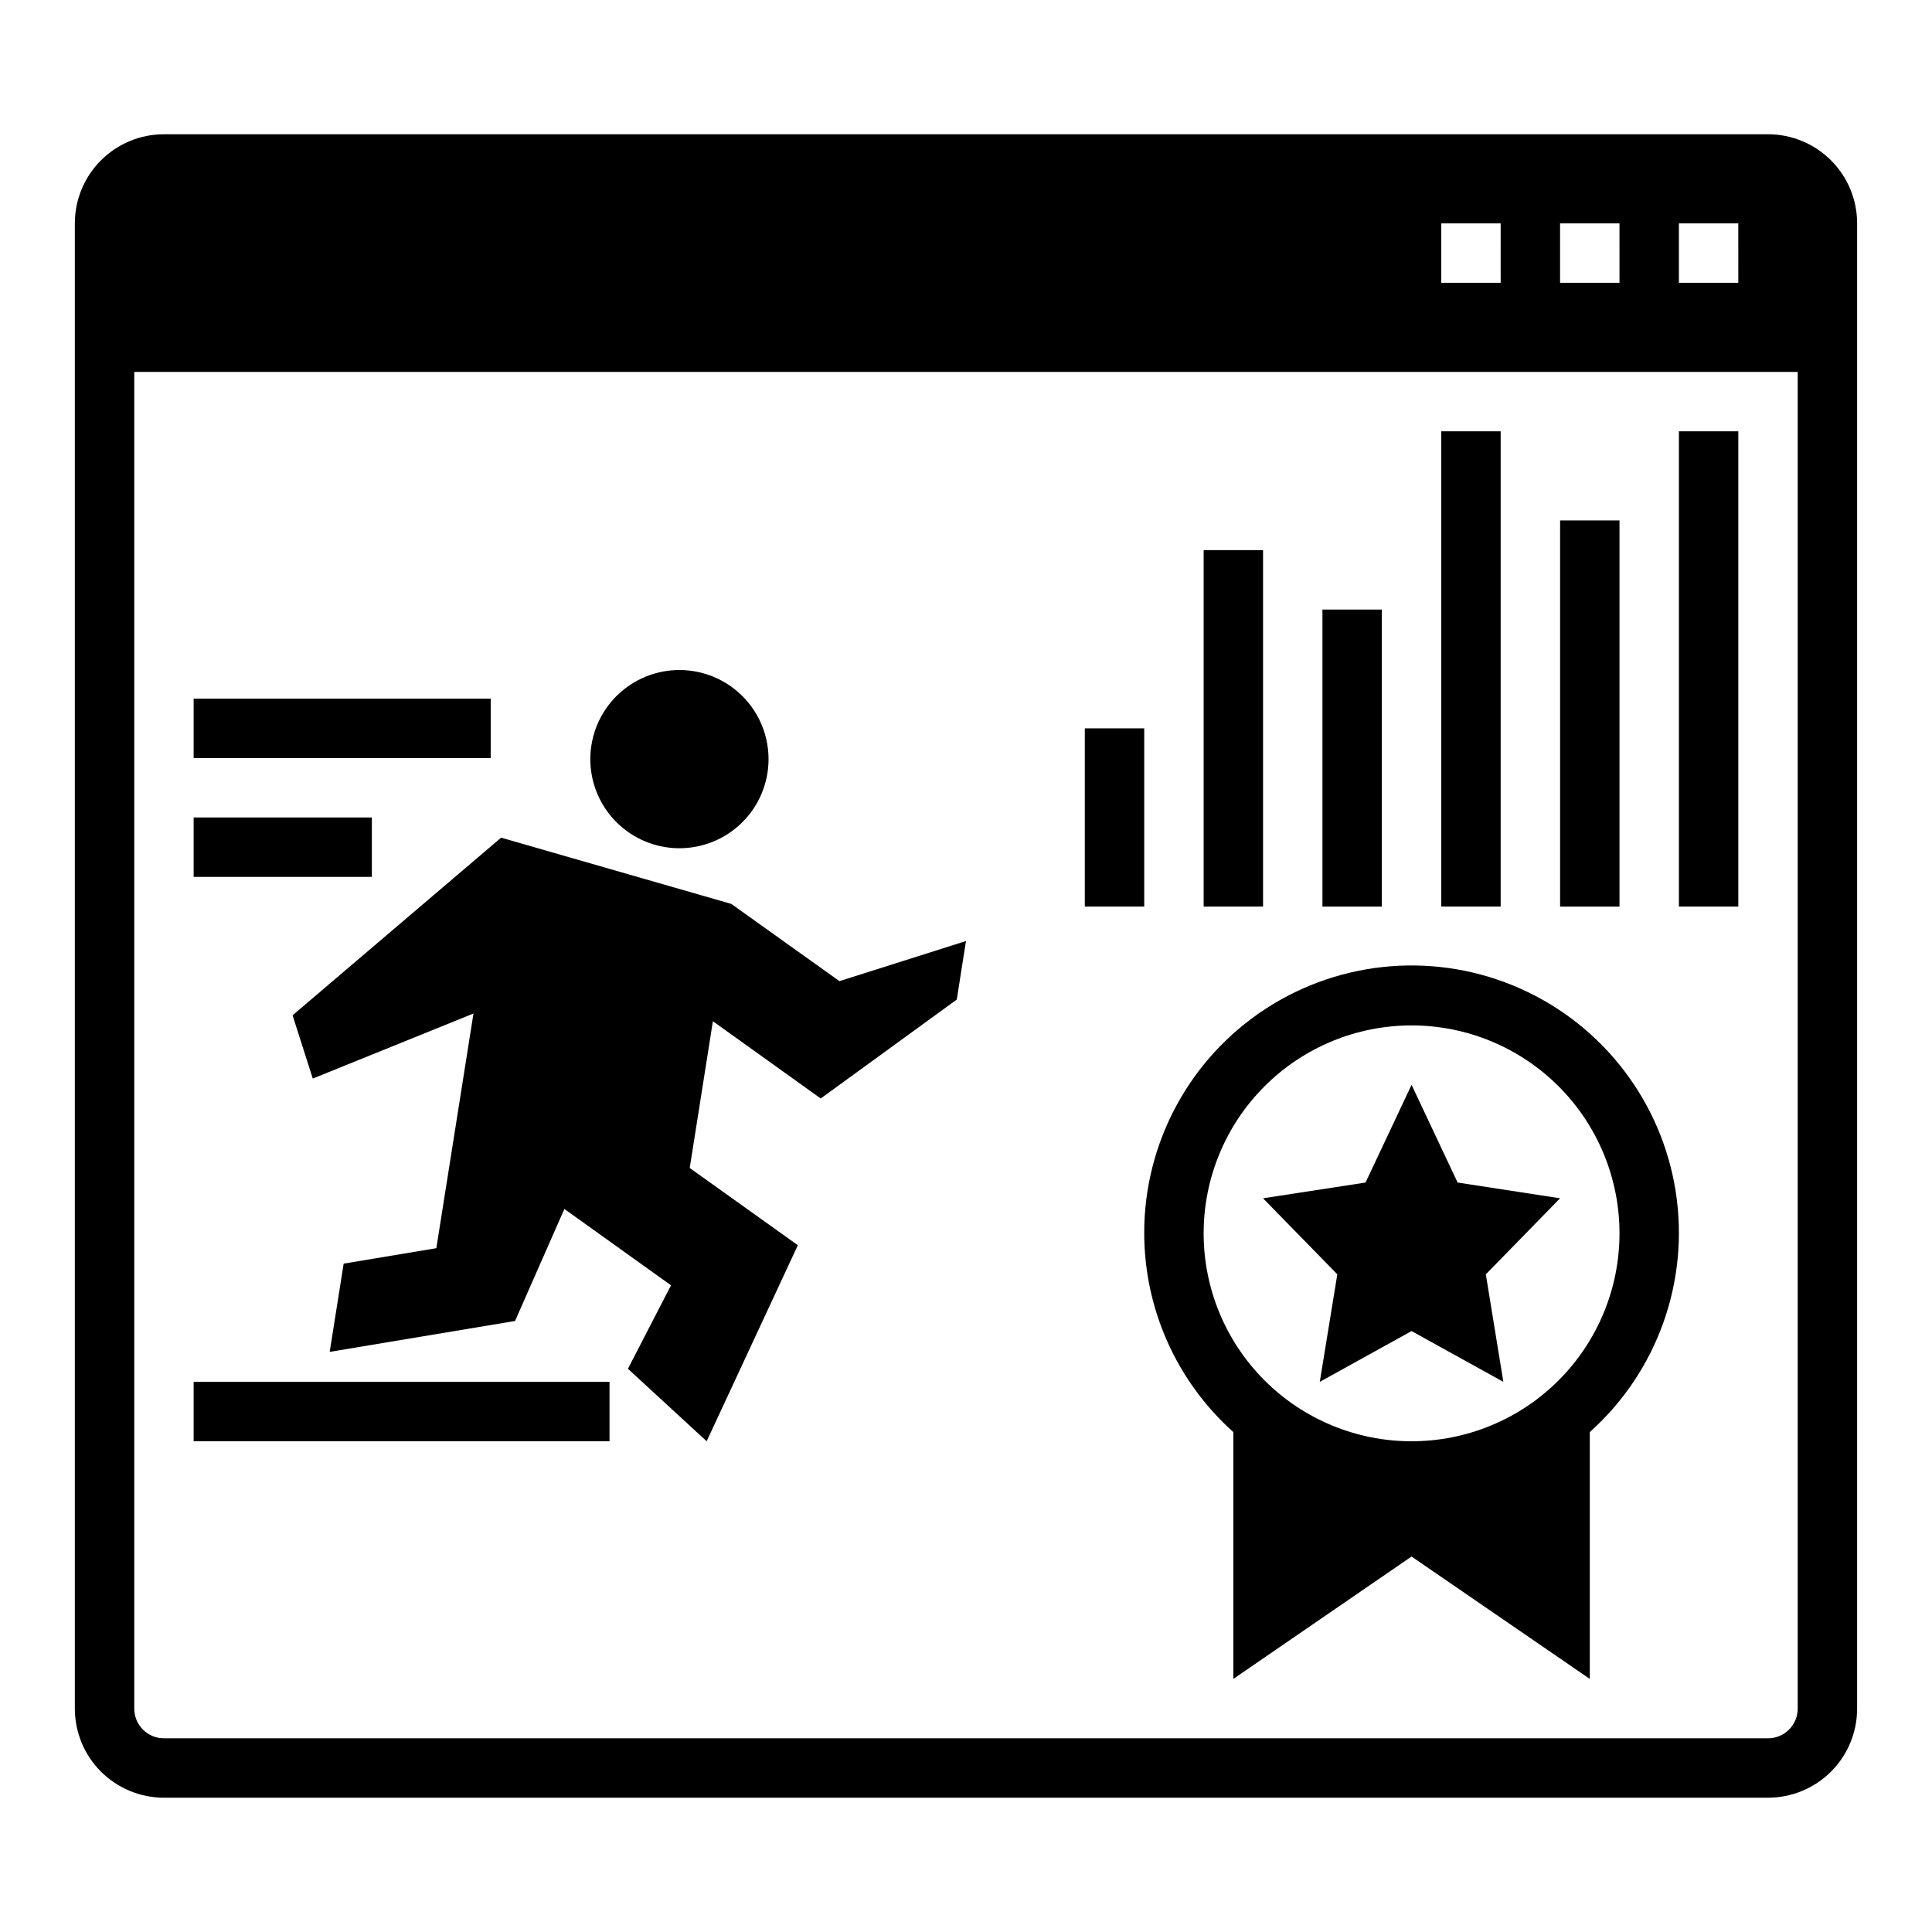
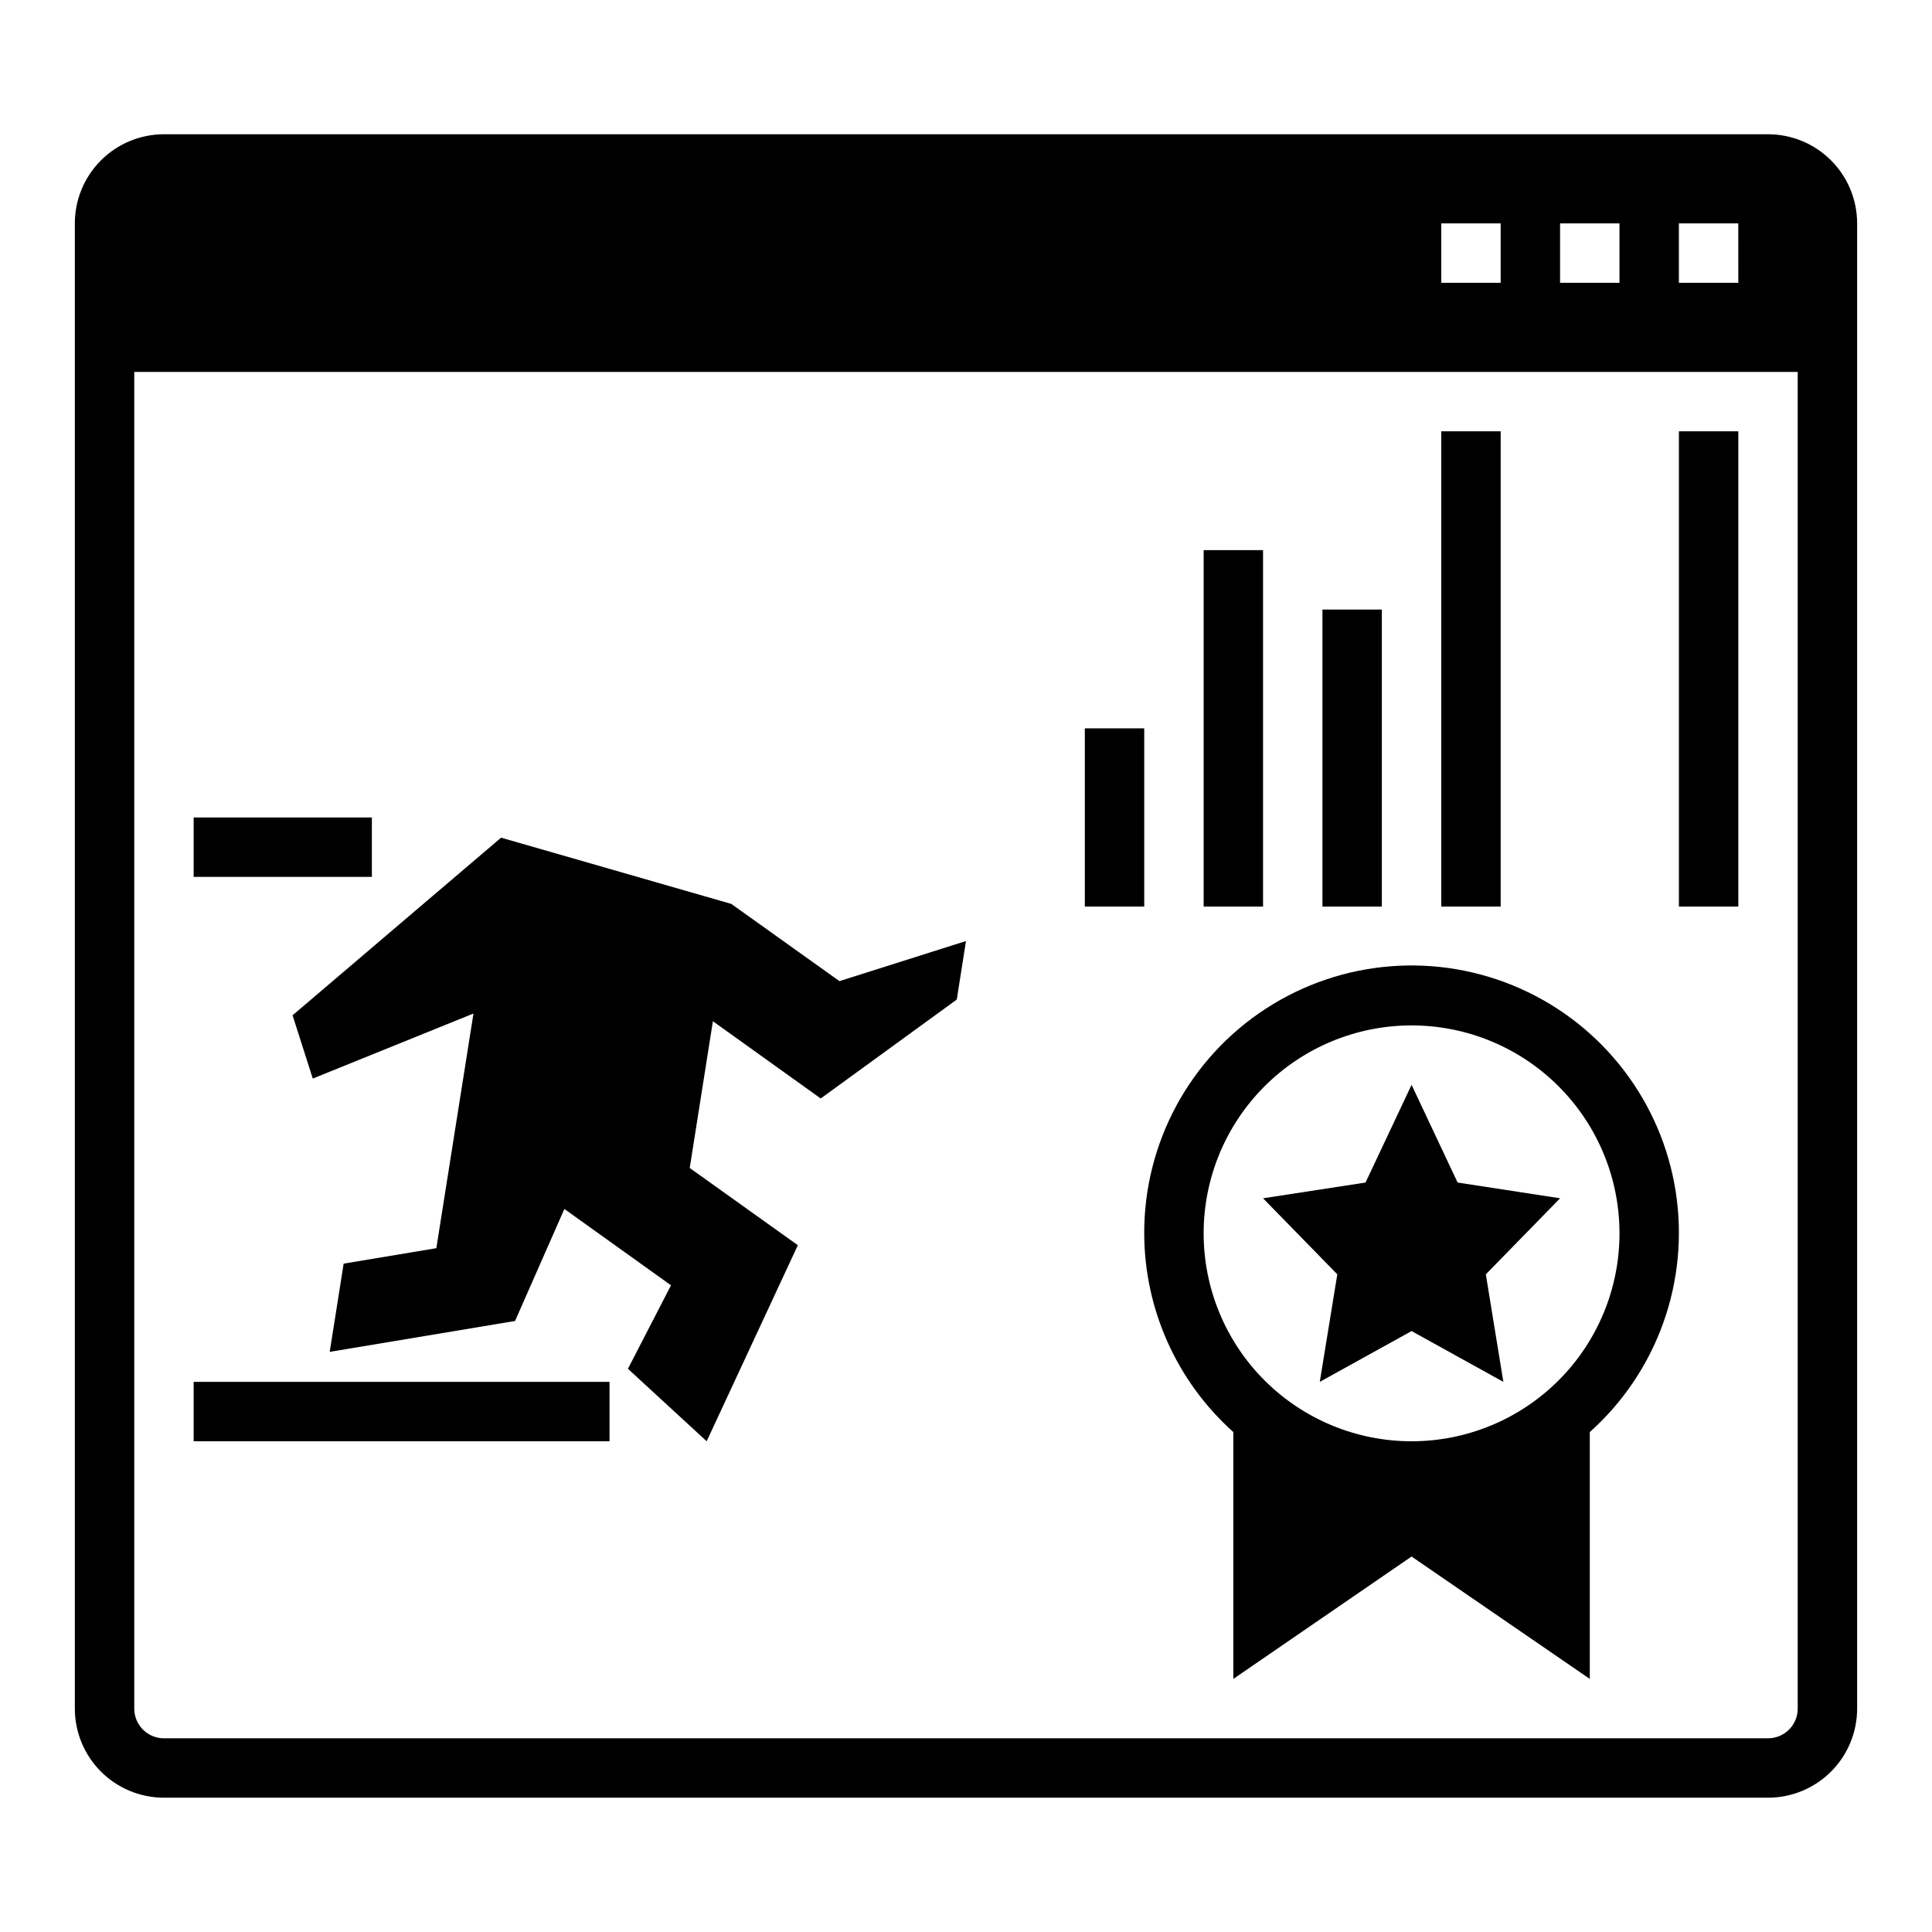
<svg xmlns="http://www.w3.org/2000/svg" fill="#000000" width="800px" height="800px" version="1.1" viewBox="144 144 512 512">
  <g>
    <path d="m612.54 179.58h-425.09c-6.262 0-12.27 2.488-16.699 6.918-4.43 4.426-6.918 10.434-6.918 16.699v393.6c0 6.262 2.488 12.27 6.918 16.699 4.43 4.426 10.438 6.914 16.699 6.914h425.09c6.262 0 12.27-2.488 16.699-6.914 4.43-4.43 6.918-10.438 6.918-16.699v-393.6c0-6.266-2.488-12.273-6.918-16.699-4.43-4.43-10.438-6.918-16.699-6.918zm-23.617 23.617h15.742l0.004 15.742h-15.746zm-31.488 0h15.742l0.004 15.742h-15.746zm-31.488 0h15.742l0.004 15.742h-15.746zm94.465 393.6c0 2.086-0.828 4.09-2.305 5.566-1.477 1.473-3.477 2.305-5.566 2.305h-425.09c-4.348 0-7.871-3.523-7.871-7.871v-354.24h440.83z" />
-     <path d="m320.41 368.51c6.184 0.965 12.504-0.562 17.562-4.254 5.059-3.688 8.445-9.238 9.418-15.426 0.969-6.184-0.559-12.504-4.25-17.562-3.688-5.062-9.234-8.449-15.422-9.422-6.184-0.973-12.504 0.555-17.566 4.242s-8.449 9.234-9.426 15.418c-0.973 6.191 0.555 12.516 4.246 17.582 3.691 5.062 9.246 8.453 15.438 9.422z" />
    <path d="m226.89 429.83 42.586-17.238-9.84 62.188-24.562 4.094-3.699 23.383 49.121-8.188 13.07-29.68 28.258 20.23-11.414 22.121 20.863 19.207 24.164-51.953-28.652-20.469 6.141-38.887 28.574 20.469 36.055-26.215 2.441-15.508-33.535 10.625-28.656-20.465-61.008-17.555-55.262 47.074z" />
    <path d="m431.49 337.02h15.742v47.23h-15.742z" />
    <path d="m462.98 289.79h15.742v94.465h-15.742z" />
    <path d="m494.46 305.54h15.742v78.719h-15.742z" />
    <path d="m525.95 258.3h15.742v125.95h-15.742z" />
-     <path d="m557.44 281.92h15.742v102.34h-15.742z" />
    <path d="m588.93 258.3h15.742v125.95h-15.742z" />
-     <path d="m195.32 329.15h78.719v15.742h-78.719z" />
    <path d="m195.32 360.64h47.23v15.742h-47.23z" />
    <path d="m447.23 470.85c0.039 20.109 8.625 39.254 23.617 52.664v65.414l47.23-32.434 47.234 32.434v-65.414c17.906-16.016 26.477-40.016 22.766-63.754-3.715-23.734-19.199-43.973-41.141-53.758s-47.348-7.785-67.488 5.312c-20.137 13.098-32.266 35.512-32.219 59.535zm70.848-55.105c14.617 0 28.633 5.805 38.965 16.141 10.336 10.332 16.141 24.348 16.141 38.965 0 14.613-5.805 28.629-16.141 38.965-10.332 10.332-24.348 16.137-38.965 16.137-14.613 0-28.629-5.805-38.965-16.137-10.332-10.336-16.137-24.352-16.137-38.965 0-14.617 5.805-28.633 16.137-38.965 10.336-10.336 24.352-16.141 38.965-16.141z" />
    <path d="m498.4 481.71-4.644 28.496 24.324-13.461 24.324 13.461-4.644-28.496 19.68-20.152-27.156-4.172-12.203-25.898-12.199 25.898-27.16 4.172z" />
    <path d="m195.32 510.21h110.21v15.742h-110.21z" />
  </g>
</svg>